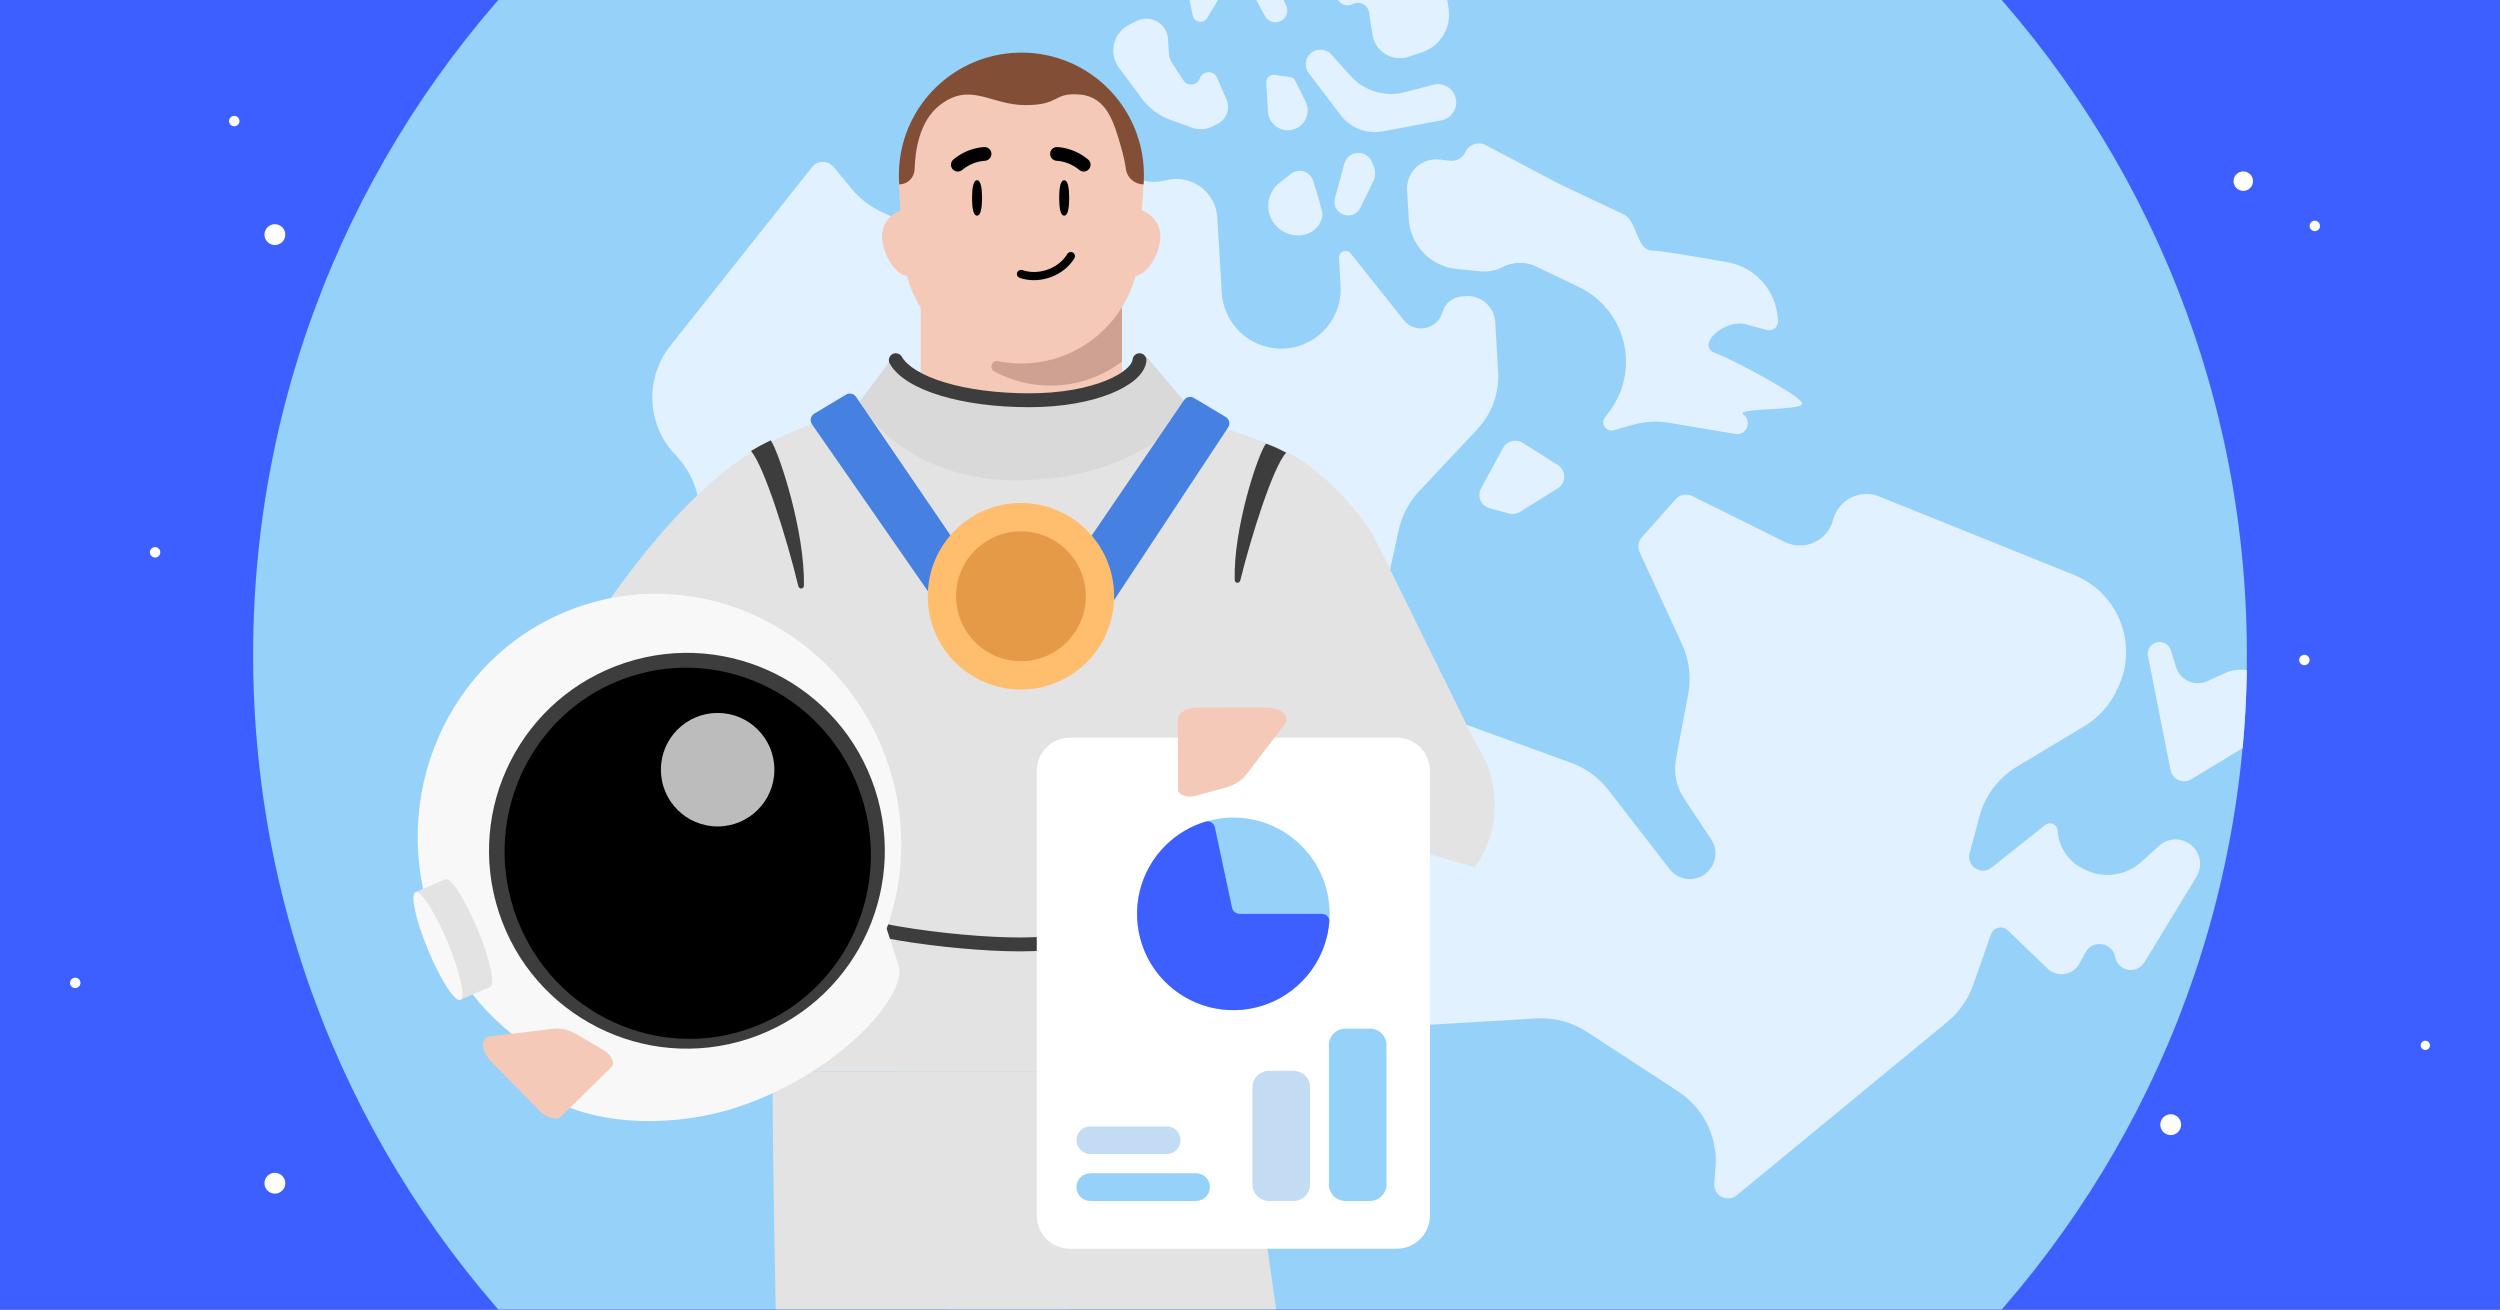
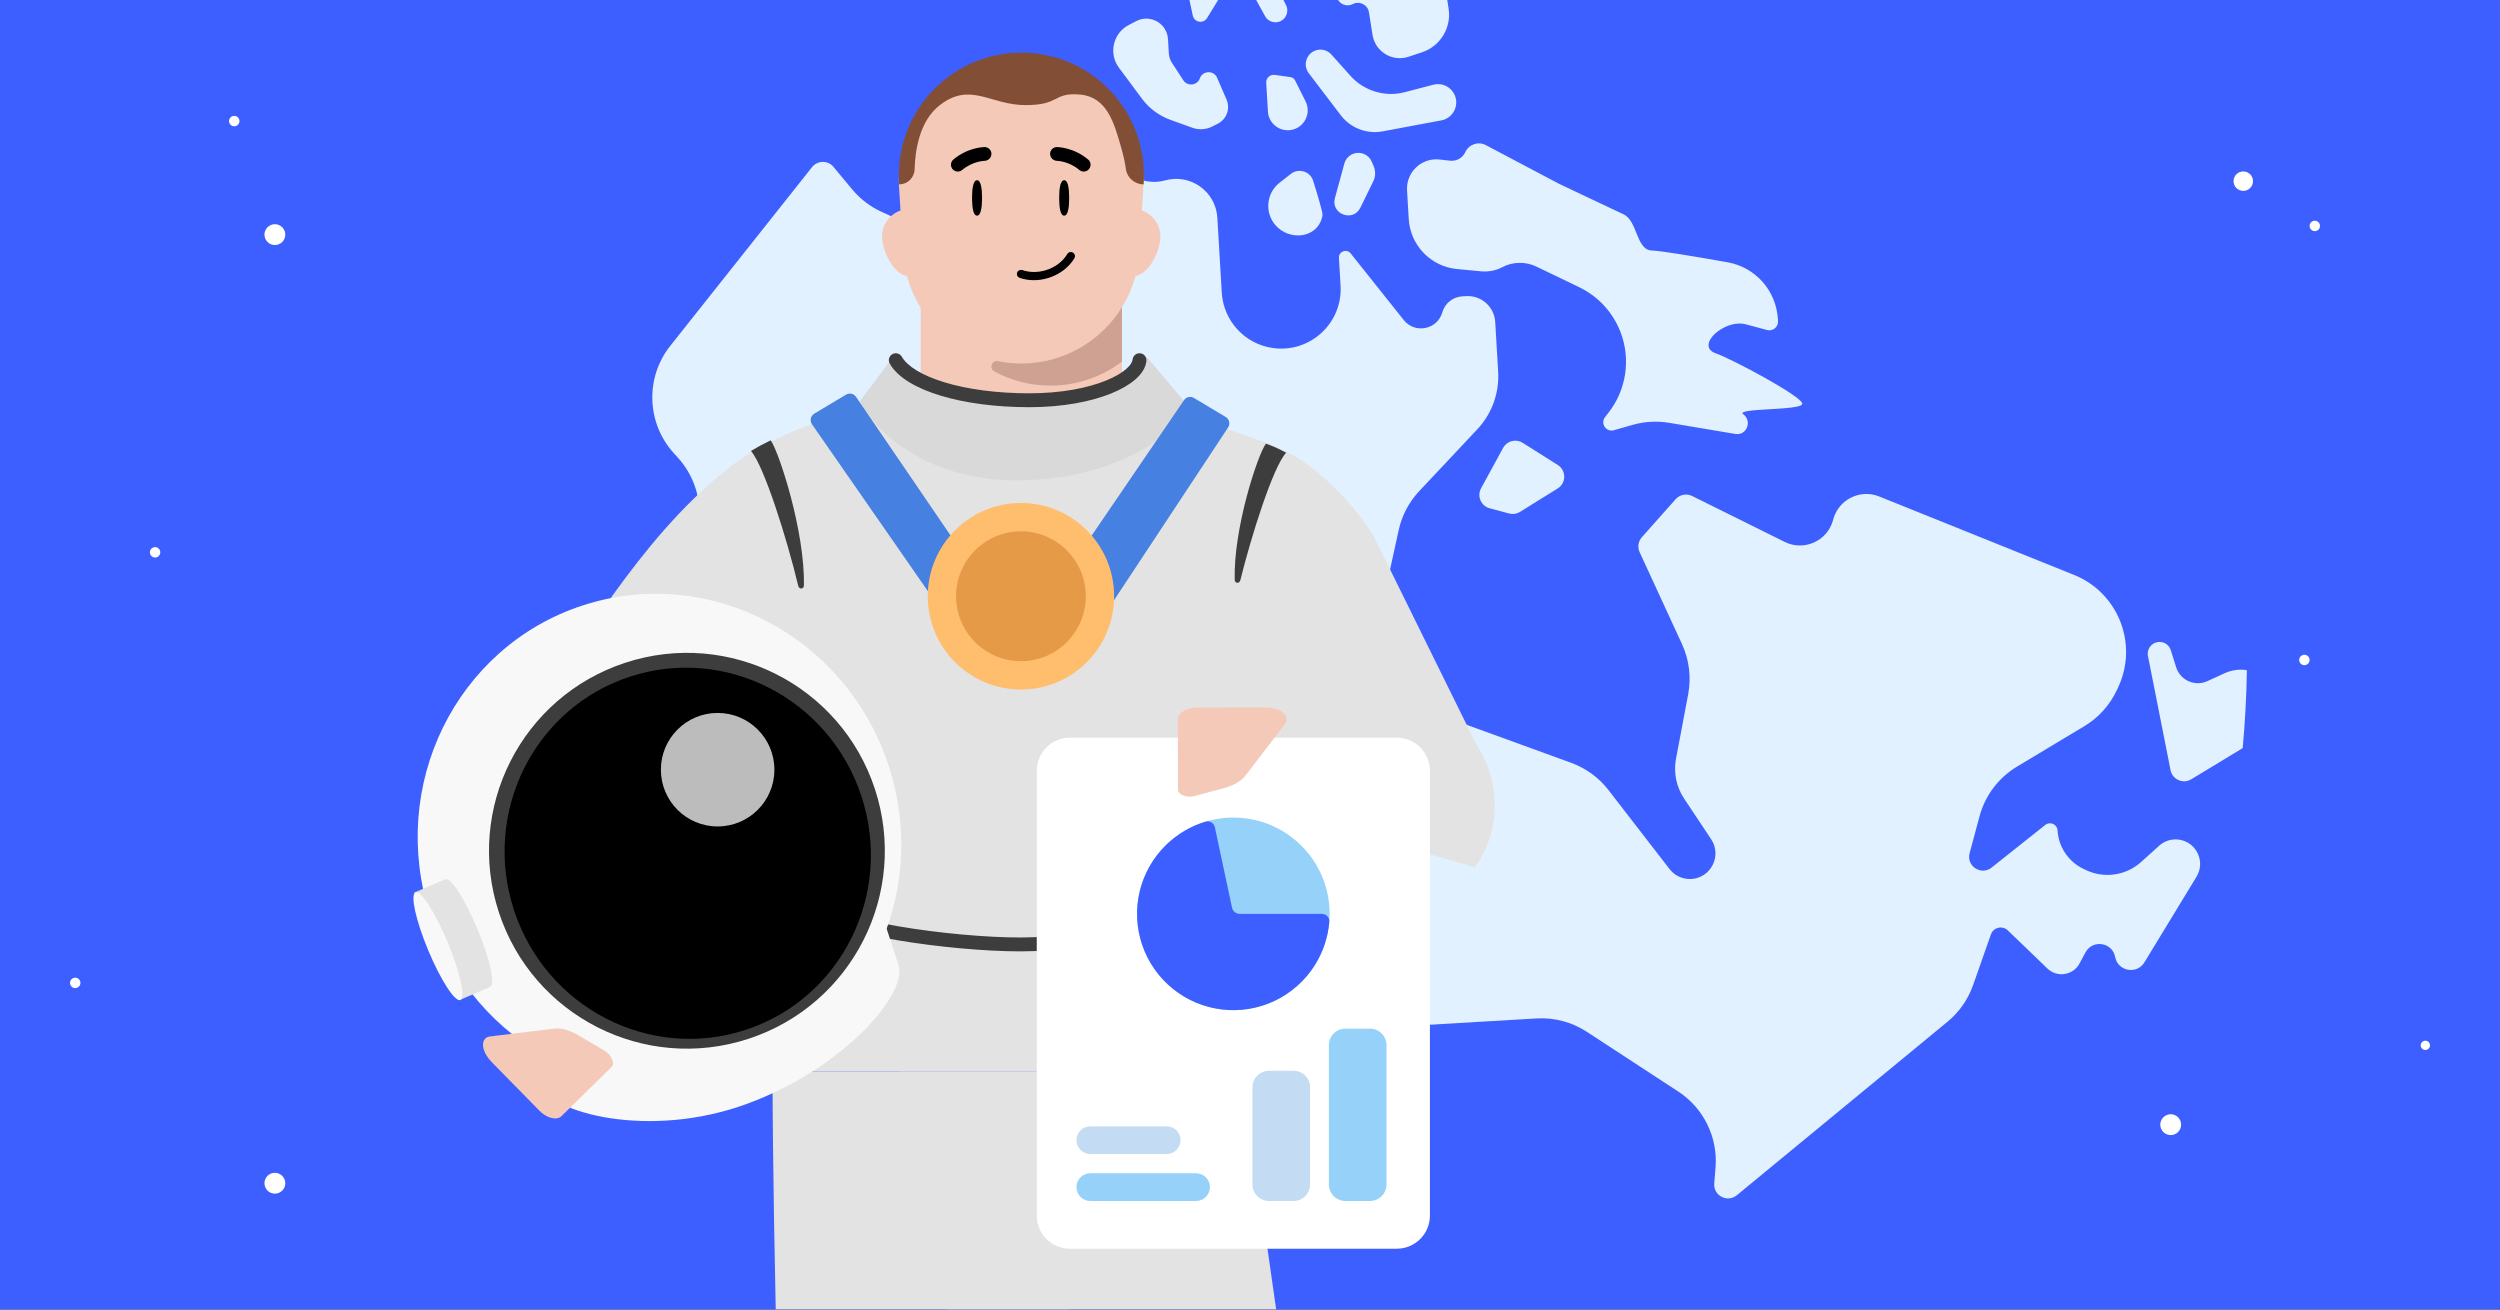
<svg xmlns="http://www.w3.org/2000/svg" fill="none" height="495" viewBox="0 0 945 495" width="945">
  <rect x="0" y="0" width="945" height="495" fill="#333333" stroke="none" />
  <clipPath id="clip0_10482_373">
    <path d="M0 0H945V495H0Z" />
  </clipPath>
  <mask id="mask0_10482_373" height="604" maskUnits="userSpaceOnUse" width="570" x="95" y="7">
    <path d="M664.313 326.102C664.313 483.126 537.02 610.418 379.997 610.418 222.974 610.418 95.681 483.126 95.681 326.102 95.681 169.079 222.974 7.432 379.997 7.432 537.02 7.432 664.313 169.079 664.313 326.102Z" fill="#e2f1ff" />
  </mask>
  <g clip-path="url(#clip0_10482_373)">
    <path d="M0 0H945V495H0Z" fill="#3e5fff" />
    <g fill="#ffffff">
      <path d="M847.958 72.15C849.988 72.15 851.633 70.505 851.633 68.475 851.633 66.445 849.988 64.8 847.958 64.8 845.929 64.8 844.283 66.445 844.283 68.475 844.283 70.505 845.929 72.15 847.958 72.15Z" />
      <path d="M820.527 429.059C822.702 429.059 824.465 427.296 824.465 425.122 824.465 422.947 822.702 421.184 820.527 421.184 818.353 421.184 816.59 422.947 816.59 425.122 816.59 427.296 818.353 429.059 820.527 429.059Z" />
      <path d="M916.781 396.892C917.75 396.892 918.535 396.107 918.535 395.138 918.535 394.17 917.75 393.384 916.781 393.384 915.813 393.384 915.027 394.17 915.027 395.138 915.027 396.107 915.813 396.892 916.781 396.892Z" />
      <path d="M103.902 451.2C106.077 451.2 107.84 449.437 107.84 447.263 107.84 445.088 106.077 443.325 103.902 443.325 101.728 443.325 99.965 445.088 99.965 447.263 99.965 449.437 101.728 451.2 103.902 451.2Z" />
      <path d="M103.902 92.625C106.077 92.625 107.84 90.862 107.84 88.688 107.84 86.513 106.077 84.75 103.902 84.75 101.728 84.75 99.965 86.513 99.965 88.688 99.965 90.862 101.728 92.625 103.902 92.625Z" />
      <path d="M28.434 373.5C29.521 373.5 30.402 372.619 30.402 371.531 30.402 370.444 29.521 369.563 28.434 369.563 27.346 369.563 26.465 370.444 26.465 371.531 26.465 372.619 27.346 373.5 28.434 373.5Z" />
      <path d="M58.621 210.75C59.709 210.75 60.59 209.869 60.59 208.781 60.59 207.694 59.709 206.813 58.621 206.813 57.534 206.813 56.653 207.694 56.653 208.781 56.653 209.869 57.534 210.75 58.621 210.75Z" />
      <path d="M88.546 47.737C89.633 47.737 90.515 46.856 90.515 45.769 90.515 44.681 89.633 43.8 88.546 43.8 87.459 43.8 86.577 44.681 86.577 45.769 86.577 46.856 87.459 47.737 88.546 47.737Z" />
      <path d="M874.996 87.375C876.083 87.375 876.965 86.494 876.965 85.406 876.965 84.319 876.083 83.438 874.996 83.438 873.909 83.438 873.027 84.319 873.027 85.406 873.027 86.494 873.909 87.375 874.996 87.375Z" />
      <path d="M871.059 251.438C872.146 251.438 873.027 250.556 873.027 249.469 873.027 248.382 872.146 247.5 871.059 247.5 869.971 247.5 869.09 248.382 869.09 249.469 869.09 250.556 869.971 251.438 871.059 251.438Z" />
    </g>
-     <path d="M849.318 247.5C849.318 455.611 680.611 624.318 472.5 624.318 264.389 624.318 95.681 455.611 95.681 247.5 95.681 39.389 264.389-129.319 472.5-129.319 680.611-129.319 849.318 39.389 849.318 247.5Z" fill="#95d1f9" />
    <path clip-rule="evenodd" d="M847.735 282.786 828.307 294.562C825.201 296.444 821.168 294.666 820.464 291.103L811.935 247.985C811.641 246.498 812.122 244.963 813.213 243.911 815.598 241.609 819.572 242.623 820.563 245.785L822.578 252.21C824.131 257.162 829.676 259.629 834.394 257.466L840.867 254.5C843.6 253.247 846.532 252.888 849.319 253.315 849.169 263.236 848.637 273.065 847.735 282.786ZM550.522-51.885 545.327-22.02C544.742-18.652 544.71-15.21 545.234-11.832L547.574 3.264C548.695 10.491 544.433 17.47 537.493 19.775L532.429 21.456C526.303 23.49 519.816 19.541 518.81 13.166L517.464 4.642C517.014 1.796 513.91.225 511.351 1.548 509.201 2.659 506.559 1.741 505.562-.463L494.658-24.561C493.944-26.137 493.926-27.94 494.607-29.53 496.312-33.508 501.478-34.538 504.577-31.517L511.884-24.394C513.865-22.463 516.992-22.358 519.097-24.153L521.741-26.407C525.503-29.614 522.25-35.687 517.497-34.332 515.759-33.837 513.892-34.405 512.725-35.784L510.479-38.438C507.107-42.422 507.371-48.331 511.084-51.998L524.665-65.41C527.31-68.022 530.816-69.584 534.528-69.803 544.389-70.384 552.215-61.617 550.522-51.885ZM306.946 63.188 253.37 130.718C243.815 142.763 244.39 159.956 254.729 171.335L256.242 173C261.743 179.055 264.663 187.018 264.38 195.194L262.495 249.659 262.191 322.1C262.125 337.69 273.513 350.966 288.931 353.274L520.032 387.876C522.181 388.197 524.357 388.295 526.527 388.167L580.814 384.967C587.53 384.571 594.195 386.344 599.828 390.023L634.354 412.579C644.005 418.883 649.424 429.971 648.468 441.46L647.979 447.326C647.596 451.937 652.947 454.74 656.518 451.799L736.158 386.215C740.576 382.576 743.916 377.799 745.815 372.399L752.564 353.21C753.508 350.526 756.912 349.718 758.962 351.692L773.928 366.103C777.604 369.642 783.644 368.694 786.058 364.198L788.304 360.015C790.99 355.012 798.473 356.165 799.53 361.744 800.557 367.165 807.727 368.468 810.595 363.754L830.293 331.385C833.544 326.043 830.681 319.08 824.612 317.569 821.621 316.824 818.455 317.615 816.165 319.679L809.331 325.839C803.636 330.973 795.409 332.173 788.484 328.88L787.544 328.432C781.877 325.737 778.127 320.17 777.757 313.906 777.621 311.587 774.929 310.385 773.111 311.829L752.82 327.951C748.869 331.09 743.203 327.369 744.514 322.496L748.272 308.531C750.384 300.681 755.46 293.957 762.43 289.774L787.875 274.503C793.24 271.283 797.52 266.534 800.166 260.864L800.706 259.707C808.319 243.395 800.683 224.036 783.984 217.314L710.335 187.665C703.07 184.74 694.89 188.875 692.936 196.459 690.881 204.438 682.002 208.501 674.62 204.841L639.624 187.491C637.51 186.443 634.957 186.939 633.39 188.703L620.624 203.067C619.244 204.621 618.914 206.845 619.784 208.732L635.79 243.463C638.518 249.382 639.336 256.004 638.13 262.409L633.531 286.838C632.551 292.043 633.644 297.426 636.578 301.837L646.815 317.228C650.954 323.451 646.783 331.818 639.322 332.258 636.129 332.446 633.048 331.044 631.091 328.513L608.008 298.65C604.376 293.952 599.487 290.381 593.907 288.351L541.486 269.275C526.715 263.9 518.197 248.429 521.555 233.073L528.699 200.404C529.912 194.861 532.603 189.751 536.489 185.616L558.417 162.279C563.923 156.42 566.774 148.552 566.301 140.525L565.192 121.707C564.854 115.971 559.929 111.595 554.193 111.933L552.743 112.018C549.197 112.227 546.172 114.654 545.198 118.069 543.333 124.606 534.86 126.301 530.624 120.984L510.557 95.792C509.041 93.889 505.976 95.063 506.119 97.492L506.736 107.953C507.576 122.206 495.097 133.626 480.974 131.528 470.442 129.964 462.45 121.23 461.823 110.6L460.154 82.291C459.57 72.384 450 65.537 440.435 68.184 434.232 69.9 427.612 67.629 423.77 62.465L410.326 44.394C408.268 41.627 404.142 41.574 402.013 44.287L401.515 44.921C391.492 57.694 392.863 76.002 404.677 87.139L411.619 93.683C414.957 96.83 412.917 102.442 408.338 102.712L393.727 103.573C388.634 103.874 383.544 102.928 378.899 100.818L333.29 80.102C328.979 78.144 325.168 75.237 322.14 71.597L315.066 63.094C312.943 60.541 309.01 60.587 306.946 63.188ZM568.181 169.298 559.847 184.563C558.225 187.535 559.81 191.242 563.08 192.122L570.444 194.103C571.844 194.48 573.337 194.259 574.568 193.493L588.809 184.63C592.085 182.591 592.101 177.827 588.838 175.766L575.567 167.382C573.014 165.769 569.629 166.647 568.181 169.298ZM589.366 69.507 561.648 54.852C558.784 53.339 555.237 54.547 553.893 57.493 552.88 59.714 550.552 61.029 548.127 60.75L544.191 60.298C537.352 59.513 531.46 65.087 531.865 71.959L532.503 82.781C533.088 92.719 540.831 100.747 550.741 101.692L559.843 102.56C562.613 102.824 565.4 102.278 567.866 100.989 571.886 98.887 576.664 98.807 580.753 100.773L596.905 108.54C604.175 112.036 609.814 118.205 612.646 125.759 616.472 135.964 614.712 147.425 608.001 156.013L606.707 157.67C604.836 160.063 607.118 163.453 610.04 162.621L617.154 160.594C621.64 159.316 626.354 159.054 630.954 159.826L655.999 164.033C660.244 164.746 662.421 159.147 658.957 156.591 657.314 155.377 662.797 155.054 668.738 154.704 674.678 154.354 681.076 153.977 681.26 152.656 681.628 150.014 654.04 135.394 648.694 133.613 640.49 130.879 651.682 120.369 660.033 122.616L667.95 124.747C670.114 125.329 672.212 123.621 672.08 121.384L672.031 120.561C671.403 109.905 663.606 101.031 653.098 99.159 640.693 96.951 627.665 94.773 624.39 94.694 621.2 94.616 619.901 91.398 618.547 88.046 617.383 85.163 616.179 82.181 613.699 81.009L589.366 69.507ZM510.474 28.667 503.254 20.607C502.127 19.348 500.486 18.673 498.799 18.772 494.37 19.033 492.027 24.133 494.714 27.663L506.799 43.545C510.502 48.412 516.634 50.775 522.646 49.651L544.814 45.507C549.319 44.665 551.774 39.753 549.743 35.644 548.288 32.702 544.965 31.187 541.79 32.019L531.016 34.842C523.553 36.798 515.622 34.414 510.474 28.667ZM472.962-3.41 478.2 6.104C479.656 8.747 483.255 9.224 485.348 7.05 486.668 5.68 486.977 3.624 486.119 1.926L481.222-7.769C480.382-9.43 478.636-10.434 476.778-10.325 473.351-10.123 471.306-6.417 472.962-3.41ZM479.274 42.15 478.634 31.278C478.529 29.496 480.08 28.064 481.848 28.31L487.756 29.134C488.534 29.242 489.208 29.726 489.559 30.428L493.517 38.341C495.732 42.77 493.14 48.094 488.287 49.082 483.8 49.995 479.544 46.722 479.274 42.15ZM422.96 25.589 431.637 37.281C434.367 40.96 438.122 43.751 442.432 45.305L450.681 48.279C453.159 49.172 455.896 49.003 458.246 47.813L460.341 46.751C463.671 45.063 465.114 41.076 463.634 37.649L460.077 29.414C458.815 26.49 454.626 26.619 453.545 29.616 452.562 32.345 448.881 32.773 447.296 30.344L443.011 23.774C442.305 22.693 441.894 21.446 441.818 20.157L441.501 14.777C441.462 14.107 441.34 13.444 441.139 12.803 439.613 7.936 434.064 5.623 429.532 7.966L426.703 9.428C420.742 12.51 418.96 20.199 422.96 25.589ZM450.876 5.905 449.594-.133C449.088-2.516 449.832-4.993 451.568-6.702L452.815-7.93C454.958-10.04 458.411-9.996 460.499-7.831 462.21-6.058 462.505-3.353 461.218-1.252L456.264 6.831C454.874 9.099 451.429 8.506 450.876 5.905ZM230.555 272.02 232.375 257.271C232.989 252.292 237.971 249.093 242.754 250.605 247.456 252.093 249.715 257.431 247.508 261.842L240.858 275.133C238.809 279.228 232.932 279.134 231.015 274.975 230.59 274.052 230.43 273.029 230.555 272.02ZM246.826 314.822 250.415 340.449C251.68 349.475 266.761 366.493 266.225 357.394 266.089 355.082 259.787 328.873 255.923 313.063 255.392 310.888 253.383 309.414 251.148 309.546 248.443 309.705 246.45 312.138 246.826 314.822ZM483.678 69.071 487.927 65.743C490.886 63.425 495.246 64.748 496.371 68.335 498.089 73.817 499.828 79.678 499.91 81.069 499.928 81.376 499.843 81.85 499.678 82.451 497.572 90.102 487.318 91.119 482.125 85.12 477.961 80.309 478.669 72.994 483.678 69.071ZM508.165 61.828 504.602 74.882C502.955 80.916 511.456 84.128 514.21 78.512L519.093 68.558C519.98 66.748 520.031 64.641 519.232 62.791L518.501 61.097C517.061 57.764 512.839 56.721 510.013 59.002 509.115 59.727 508.469 60.716 508.165 61.828Z" fill="#e2f1ff" fill-rule="evenodd" />
    <g mask="url(#mask0_10482_373)">
      <path d="M407.039 405.112H292.028C292.028 529.673 305.108 881.096 305.108 881.096H391.395L407.026 405.112H407.039Z" fill="#e3e3e3" />
      <path d="M339.832 405.112H469.545L538.178 885.41H436.775L339.832 405.112Z" fill="#e3e3e3" />
      <path d="M319.853 156.083C303.408 161.005 287.151 167.275 273.85 178.126 257.551 191.421 244.228 207.468 231.375 225.327L182.825 310.156C162.888 337.858 171.979 376.784 202.123 392.79L237.044 411.332C246.465 416.335 258.12 413.822 264.643 405.381L283.216 381.348 292 405.097H469.468L469.468 306.124 561.333 288.026 519.079 202.326C512.589 192.227 504.404 183.361 494.91 176.106 488.993 171.584 482.116 168.562 475.086 166.106L421.448 147.362 373.906 146.793 351.722 146.543 319.853 156.083Z" fill="#e3e3e3" />
      <path clip-rule="evenodd" d="M306.638 339.572C307.897 338.852 309.5 339.29 310.22 340.548 310.491 341.023 311.271 341.799 312.967 342.745 314.595 343.652 316.786 344.562 319.472 345.452 324.837 347.227 331.871 348.818 339.618 350.148 355.107 352.808 373.098 354.369 385.551 354.369 397.746 354.369 418.098 352.341 435.504 349.436 444.205 347.984 452.071 346.329 457.761 344.63 460.623 343.775 462.815 342.944 464.262 342.176 464.991 341.789 465.416 341.477 465.632 341.27 465.64 341.263 465.647 341.256 465.654 341.249 465.947 339.995 467.127 339.117 468.447 339.237 469.891 339.368 470.955 340.645 470.823 342.088 470.703 343.415 469.948 344.405 469.266 345.059 468.562 345.735 467.669 346.311 466.723 346.813 464.822 347.822 462.245 348.77 459.264 349.66 453.268 351.451 445.156 353.148 436.368 354.614 418.798 357.546 398.137 359.619 385.551 359.619 372.765 359.619 354.475 358.026 338.73 355.322 330.86 353.971 323.539 352.328 317.823 350.436 314.968 349.491 312.437 348.459 310.411 347.331 308.455 346.24 306.652 344.887 305.661 343.153 304.942 341.894 305.379 340.291 306.638 339.572ZM465.738 341.156C465.738 341.156 465.735 341.16 465.728 341.169 465.734 341.16 465.737 341.156 465.738 341.156Z" fill="#3d3d3d" fill-rule="evenodd" />
      <path d="M439.005 293.788 486.07 227.236 547.828 270.992C566.195 284.004 570.548 309.451 557.551 327.828" fill="#e3e3e3" />
      <path d="M424.117 85.998V159.606C424.117 161.986 422.6 164.082 420.346 164.811L416.531 166.045C396.717 172.422 375.404 172.422 355.608 166.045L351.819 164.811C349.566 164.082 348.048 161.986 348.048 159.633V85.998H424.126 424.117Z" fill="#f4c9b8" />
      <path d="M354.096 89.379C354.096 83.642 349.464 79.024 343.759 79.024 338.053 79.024 333.413 83.642 333.413 89.379 333.413 95.117 338.045 104.433 343.759 104.433 349.473 104.433 354.096 95.081 354.096 89.379Z" fill="#f4c9b8" />
      <path d="M438.621 89.379C438.621 83.642 433.989 79.024 428.275 79.024 422.561 79.024 417.929 83.642 417.929 89.379 417.929 95.117 422.561 104.433 428.275 104.433 433.989 104.433 438.621 95.081 438.621 89.379Z" fill="#f4c9b8" />
      <path d="M386.009 137.417C361.998 137.417 342.282 118.447 341.324 94.459L339.806 70.169C338.75 43.889 359.753 22.006 386.017 22.006 412.282 22.006 433.275 43.889 432.228 70.169L430.711 94.459C429.753 118.447 410.028 137.417 386.017 137.417H386.009Z" fill="#f4c9b8" />
      <path d="M424.118 116.115V136.657C416.603 142.394 407.224 145.751 397.073 145.751 389.371 145.751 382.131 143.824 375.804 140.378 373.746 139.259 374.917 136.071 377.215 136.515 380.072 137.101 383.027 137.412 386.053 137.412 402.104 137.412 416.239 128.904 424.118 116.115Z" fill="#cea193" />
      <path d="M432.413 66.165C432.413 66.735 432.413 67.352 432.366 67.953V68.03L432.289 69.694C428.931 69.694 426.05 67.244 425.587 63.916 425.295 61.821 424.771 59.14 423.831 55.858 421.135 46.46 418.47 36.6 408.163 35.737 397.871 34.89 400.968 39.728 387.641 39.728 374.314 39.728 366.919 30.761 355.272 39.728 347.461 45.736 345.905 57.137 345.72 64.008 345.627 67.167 343.055 69.694 339.881 69.694L339.804 68.03C338.956 46.06 353.5 27.156 373.714 21.579 375.208 21.163 376.779 20.793 378.382 20.531 378.983 20.408 379.614 20.331 380.261 20.254 380.323 20.223 380.446 20.223 380.569 20.223 381.047 20.146 381.556 20.115 382.079 20.069 382.619 19.992 383.142 19.961 383.712 19.961 384.514 19.915 385.284 19.884 386.116 19.884 389.49 19.884 392.787 20.223 395.976 20.947 397.07 21.163 398.179 21.44 399.273 21.779 418.454 27.433 432.397 45.197 432.397 66.181L432.428 66.15 432.413 66.165Z" fill="#824f36" />
      <path d="M391.898 291.362C391.898 284.45 397.501 278.847 404.413 278.847H527.993C534.904 278.847 540.507 284.45 540.507 291.362V459.495C540.507 466.407 534.904 472.01 527.993 472.01H404.413C397.501 472.01 391.898 466.407 391.898 459.495V291.362Z" fill="#ffffff" />
      <path d="M502.599 345.438C502.599 365.539 486.304 381.835 466.202 381.835 446.101 381.835 429.805 365.539 429.805 345.438 429.805 325.336 446.101 309.041 466.202 309.041 486.304 309.041 502.599 325.336 502.599 345.438Z" fill="#95d1f9" />
      <path d="M499.621 345.437C501.266 345.437 502.612 346.773 502.477 348.412 501.999 354.241 500.122 359.885 496.986 364.856 493.319 370.67 488.081 375.326 481.878 378.286 475.675 381.246 468.76 382.389 461.935 381.583 455.109 380.777 448.651 378.055 443.308 373.732 437.965 369.409 433.955 363.661 431.742 357.153 429.53 350.646 429.205 343.645 430.806 336.961 432.407 330.277 435.867 324.183 440.787 319.383 444.995 315.279 450.122 312.265 455.723 310.581 457.298 310.108 458.886 311.146 459.229 312.754L465.699 343.081C465.993 344.455 467.207 345.437 468.612 345.437H499.621Z" fill="#3e5fff" />
      <path d="M406.903 430.98C406.903 428.09 409.246 425.748 412.136 425.748H441.016C443.906 425.748 446.249 428.09 446.249 430.98V430.98C446.249 433.87 443.906 436.212 441.016 436.212H412.136C409.246 436.212 406.903 433.87 406.903 430.98V430.98Z" fill="#c3dcf4" />
      <path d="M406.903 448.738C406.903 445.848 409.246 443.505 412.136 443.505H452.123C455.013 443.505 457.356 445.848 457.356 448.738V448.738C457.356 451.627 455.013 453.97 452.123 453.97H412.136C409.246 453.97 406.903 451.627 406.903 448.738V448.738Z" fill="#95d1f9" />
      <path d="M488.955 404.75C492.41 404.75 495.212 407.552 495.212 411.007L495.212 447.715C495.212 451.171 492.41 453.973 488.955 453.973L479.688 453.973C476.232 453.973 473.431 451.171 473.431 447.715L473.431 411.007C473.431 407.552 476.232 404.75 479.688 404.75L488.955 404.75Z" fill="#c3dcf4" />
      <path d="M517.845 388.83C521.301 388.83 524.102 391.632 524.102 395.088L524.102 447.71C524.102 451.166 521.301 453.968 517.845 453.968L508.578 453.968C505.122 453.968 502.321 451.166 502.321 447.71L502.321 395.088C502.321 391.632 505.122 388.83 508.578 388.83L517.845 388.83Z" fill="#95d1f9" />
      <path d="M324.977 151.737 337.549 134.89C342.001 138.778 358.135 150.033 387.051 150.033 415.966 150.033 430.005 138.778 433.41 134.89L449.911 154.329C444.41 162.969 424.138 180.507 387.051 181.544 349.964 182.581 330.215 162.105 324.977 151.737Z" fill="#d9d9d9" />
      <g fill="#000000">
        <path d="M371.213 74.818C371.213 78.52 370.744 81.518 369.324 81.518 367.903 81.518 367.434 78.52 367.434 74.818 367.434 71.117 367.903 68.119 369.324 68.119 370.744 68.119 371.213 71.117 371.213 74.818Z" />
        <path d="M404.148 74.818C404.148 78.52 403.679 81.518 402.258 81.518 400.837 81.518 400.368 78.52 400.368 74.818 400.368 71.117 400.837 68.119 402.258 68.119 403.679 68.119 404.148 71.117 404.148 74.818Z" />
        <path d="M373.739 60.231C374.37 59.742 374.77 58.987 374.761 58.143 374.743 56.739 373.597 55.584 372.175 55.593 371.899 55.595 365.903 55.673 360.395 60.284 359.293 61.199 359.151 62.807 360.066 63.927 360.981 65.02 362.607 65.162 363.708 64.247 367.733 60.862 372.155 60.791 372.211 60.791 372.779 60.782 373.304 60.542 373.739 60.231Z" />
        <path d="M397.959 60.231C397.328 59.742 396.928 58.987 396.937 58.143 396.955 56.739 398.101 55.584 399.522 55.593 399.799 55.595 405.795 55.673 411.303 60.284 412.405 61.199 412.547 62.807 411.632 63.927 410.717 65.02 409.091 65.162 407.989 64.247 403.964 60.862 399.543 60.791 399.487 60.791 398.918 60.782 398.394 60.542 397.959 60.231Z" />
        <path d="M386.45 102.085C385.566 101.849 384.742 102.281 384.472 103.046 384.185 103.843 384.616 104.74 385.415 105.018 385.786 105.145 386.168 105.266 386.545 105.367 393.814 107.315 402.399 103.903 406.119 97.606 406.326 97.248 406.382 96.83 406.279 96.426 406.176 96.021 405.925 95.687 405.56 95.47 405.443 95.392 405.317 95.349 405.171 95.31 404.493 95.129 403.779 95.425 403.424 96.029 400.387 101.184 393.332 103.966 387.333 102.359 387.033 102.278 386.724 102.196 386.435 102.072L386.43 102.089 386.45 102.085Z" />
      </g>
      <path d="M306.936 160.377C306.003 159.047 306.395 157.204 307.79 156.369L319.815 149.169C321.086 148.408 322.73 148.769 323.565 149.993L370.049 218.149 356.276 231.429 306.936 160.377Z" fill="#4680e1" />
      <path d="M468.861 219.295C472.946 202.679 481.263 176.295 486.173 171.128 483.004 169.452 481.345 168.726 478.528 167.691 475.368 171.904 466.172 199.951 466.724 219.176 466.765 220.613 468.518 220.691 468.861 219.295Z" fill="#3d3d3d" />
      <path d="M464.188 161.639C465.121 160.309 464.728 158.466 463.334 157.631L451.309 150.431C450.038 149.67 448.394 150.031 447.559 151.255L401.075 219.411 416.849 233.322 464.188 161.639Z" fill="#4680e1" />
      <path d="M421.135 225.381C421.135 244.851 405.365 260.635 385.913 260.635 366.46 260.635 350.69 244.851 350.69 225.381 350.69 205.91 366.46 190.126 385.913 190.126 405.365 190.126 421.135 205.91 421.135 225.381Z" fill="#ffbd6e" />
      <path d="M410.434 225.382C410.434 238.937 399.456 249.926 385.913 249.926 372.371 249.926 361.392 238.937 361.392 225.382 361.392 211.828 372.371 200.839 385.913 200.839 399.456 200.839 410.434 211.828 410.434 225.382Z" fill="#e59a48" />
      <path clip-rule="evenodd" d="M337.306 133.872C338.564 133.153 340.168 133.591 340.887 134.849 342.883 138.343 348.33 141.881 357.038 144.524 365.573 147.115 376.666 148.67 389.086 148.67 401.21 148.67 411.119 146.661 417.983 143.892 421.422 142.504 424.004 140.964 425.716 139.469 427.471 137.936 428.046 136.693 428.117 135.914 428.248 134.47 429.525 133.406 430.969 133.537 432.412 133.669 433.477 134.945 433.345 136.389 433.101 139.081 431.41 141.466 429.17 143.423 426.885 145.418 423.742 147.23 419.947 148.761 412.342 151.828 401.744 153.92 389.086 153.92 376.268 153.92 364.645 152.32 355.513 149.548 346.554 146.828 339.381 142.794 336.329 137.454 335.61 136.195 336.047 134.592 337.306 133.872Z" fill="#3d3d3d" fill-rule="evenodd" />
    </g>
    <path d="M332.836 343.999 339.61 364.674C343.469 375.081 319.445 403.601 282.457 417.216 245.469 430.831 208.154 420.611 204.296 410.204L197.566 389.665" fill="#f8f8f8" />
    <path d="M278.419 406.718C326.256 391.045 351.994 338.532 335.905 289.426 319.817 240.32 267.994 213.217 220.157 228.89 172.32 244.563 146.582 297.077 162.671 346.183 178.76 395.288 230.582 422.391 278.419 406.718Z" fill="#f8f8f8" />
    <path d="M282.943 392.667C322.198 379.806 343.594 337.557 330.733 298.303 317.872 259.048 275.623 237.651 236.368 250.512 197.114 263.373 175.717 305.622 188.578 344.877 201.439 384.132 243.688 405.528 282.943 392.667Z" fill="#3d3d3d" />
    <path d="M281.836 389.288C318.106 377.405 337.716 337.886 325.638 301.019 313.559 264.152 274.365 243.899 238.095 255.782 201.825 267.665 182.215 307.185 194.293 344.051 206.372 380.918 245.566 401.172 281.836 389.288Z" fill="#000000" />
    <path d="M185.241 373.054C185.241 373.054 185.376 373.009 185.241 373.054 187.315 372.075 185.161 362.306 180.452 351.13 175.743 339.954 170.436 331.518 168.318 332.362L168.183 332.406 156.646 337.383 173.569 378.075 185.241 373.054Z" fill="#e3e3e3" />
    <path d="M174.021 378.004C176.05 377.157 173.895 367.364 169.208 356.131 164.52 344.897 159.075 336.477 157.045 337.324 155.016 338.17 157.171 347.964 161.859 359.197 166.547 370.431 171.992 378.851 174.021 378.004Z" fill="#f8f8f8" />
    <path d="M292.721 290.944C292.721 302.792 283.116 312.397 271.267 312.397 259.419 312.397 249.814 302.792 249.814 290.944 249.814 279.095 259.419 269.49 271.267 269.49 283.116 269.49 292.721 279.095 292.721 290.944Z" fill="#bcbcbc" />
    <path d="M212.221 421.912 231.217 403.272C232.523 401.99 231.143 398.684 228.452 397.129L218.509 391.272C215.234 389.359 212.066 388.505 209.358 388.833L185.217 391.78C184.392 391.89 183.92 392.121 183.445 392.587 181.664 394.334 182.686 398.226 185.831 401.431L203.539 419.478C206.45 422.681 210.44 423.66 212.221 421.912Z" fill="#f4c9b8" />
    <path d="M445.25 271.948 445.284 298.562C445.286 300.392 448.615 301.718 451.608 300.883L462.748 297.875C466.407 296.872 469.232 295.205 470.893 293.04L485.672 273.726C486.17 273.06 486.336 272.561 486.335 271.895 486.332 269.4 482.836 267.409 478.345 267.415L453.062 267.447C448.737 267.286 445.246 269.453 445.25 271.948Z" fill="#f4c9b8" />
    <path d="M301.734 221.445C297.536 203.87 288.776 175.944 283.861 170.482 286.633 168.795 288.298 167.933 291.325 166.439 294.489 170.894 304.301 200.923 303.874 221.326 303.843 222.778 302.071 222.858 301.734 221.445Z" fill="#3d3d3d" />
  </g>
</svg>